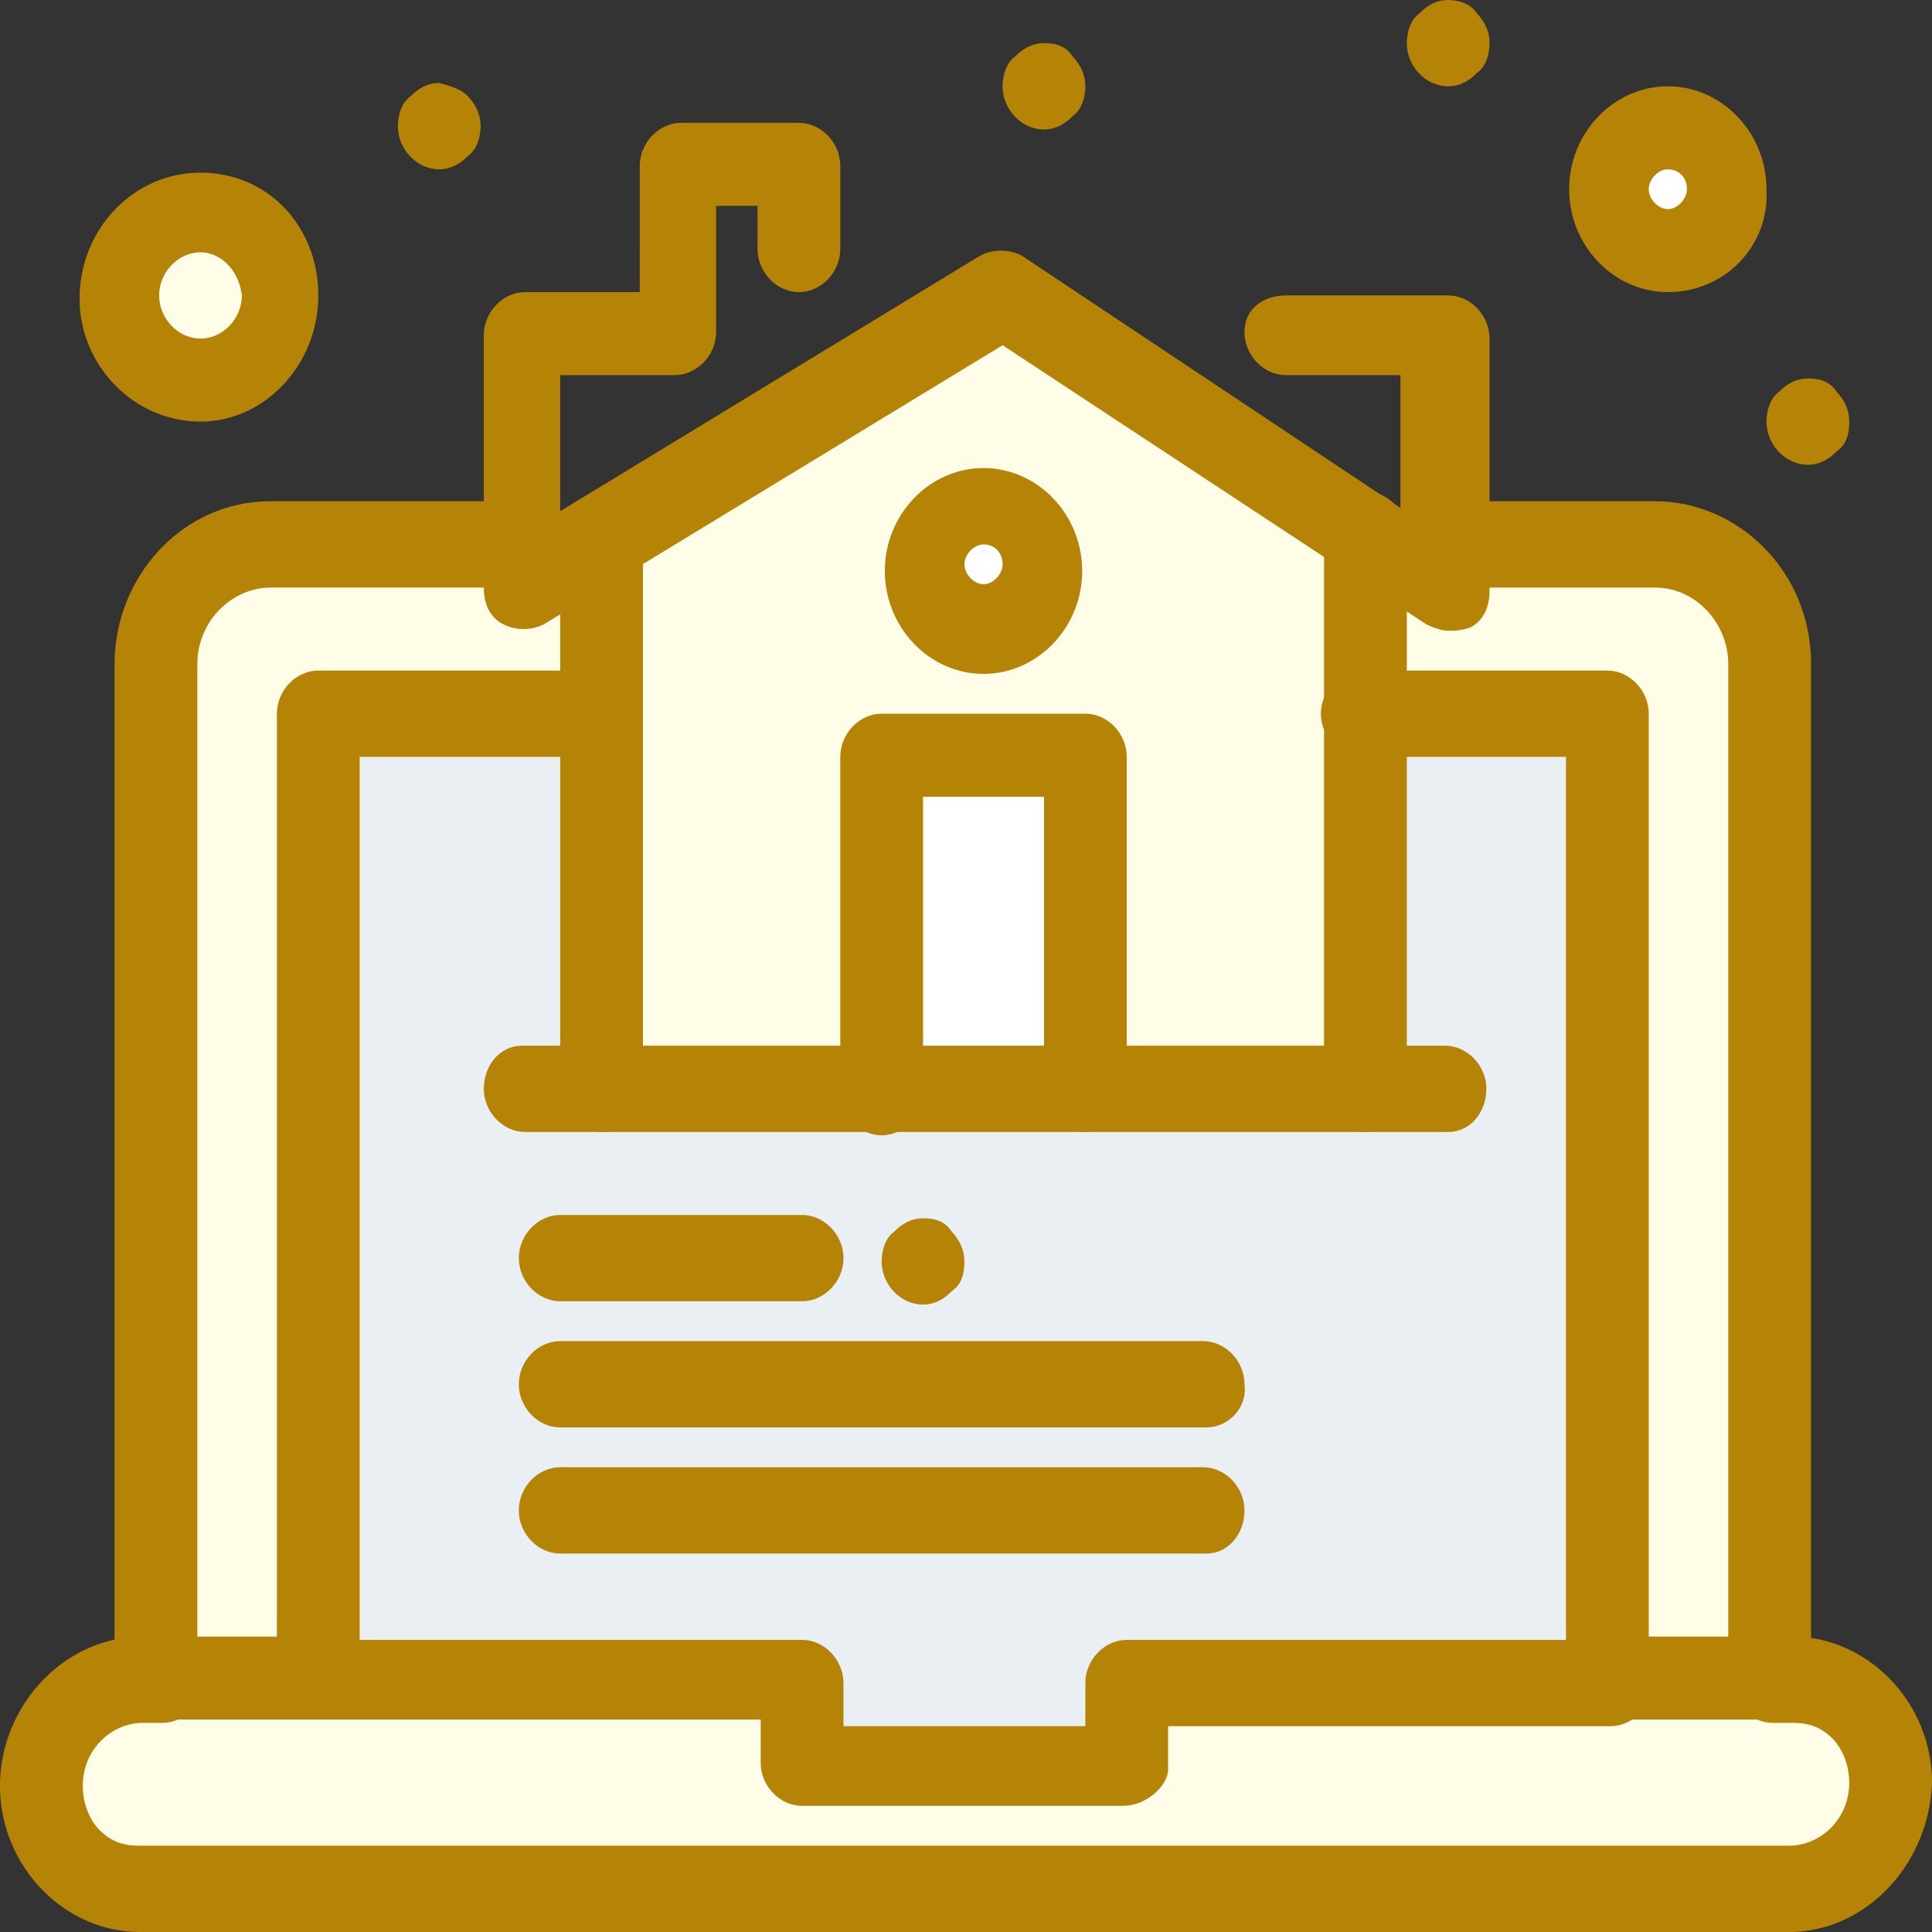
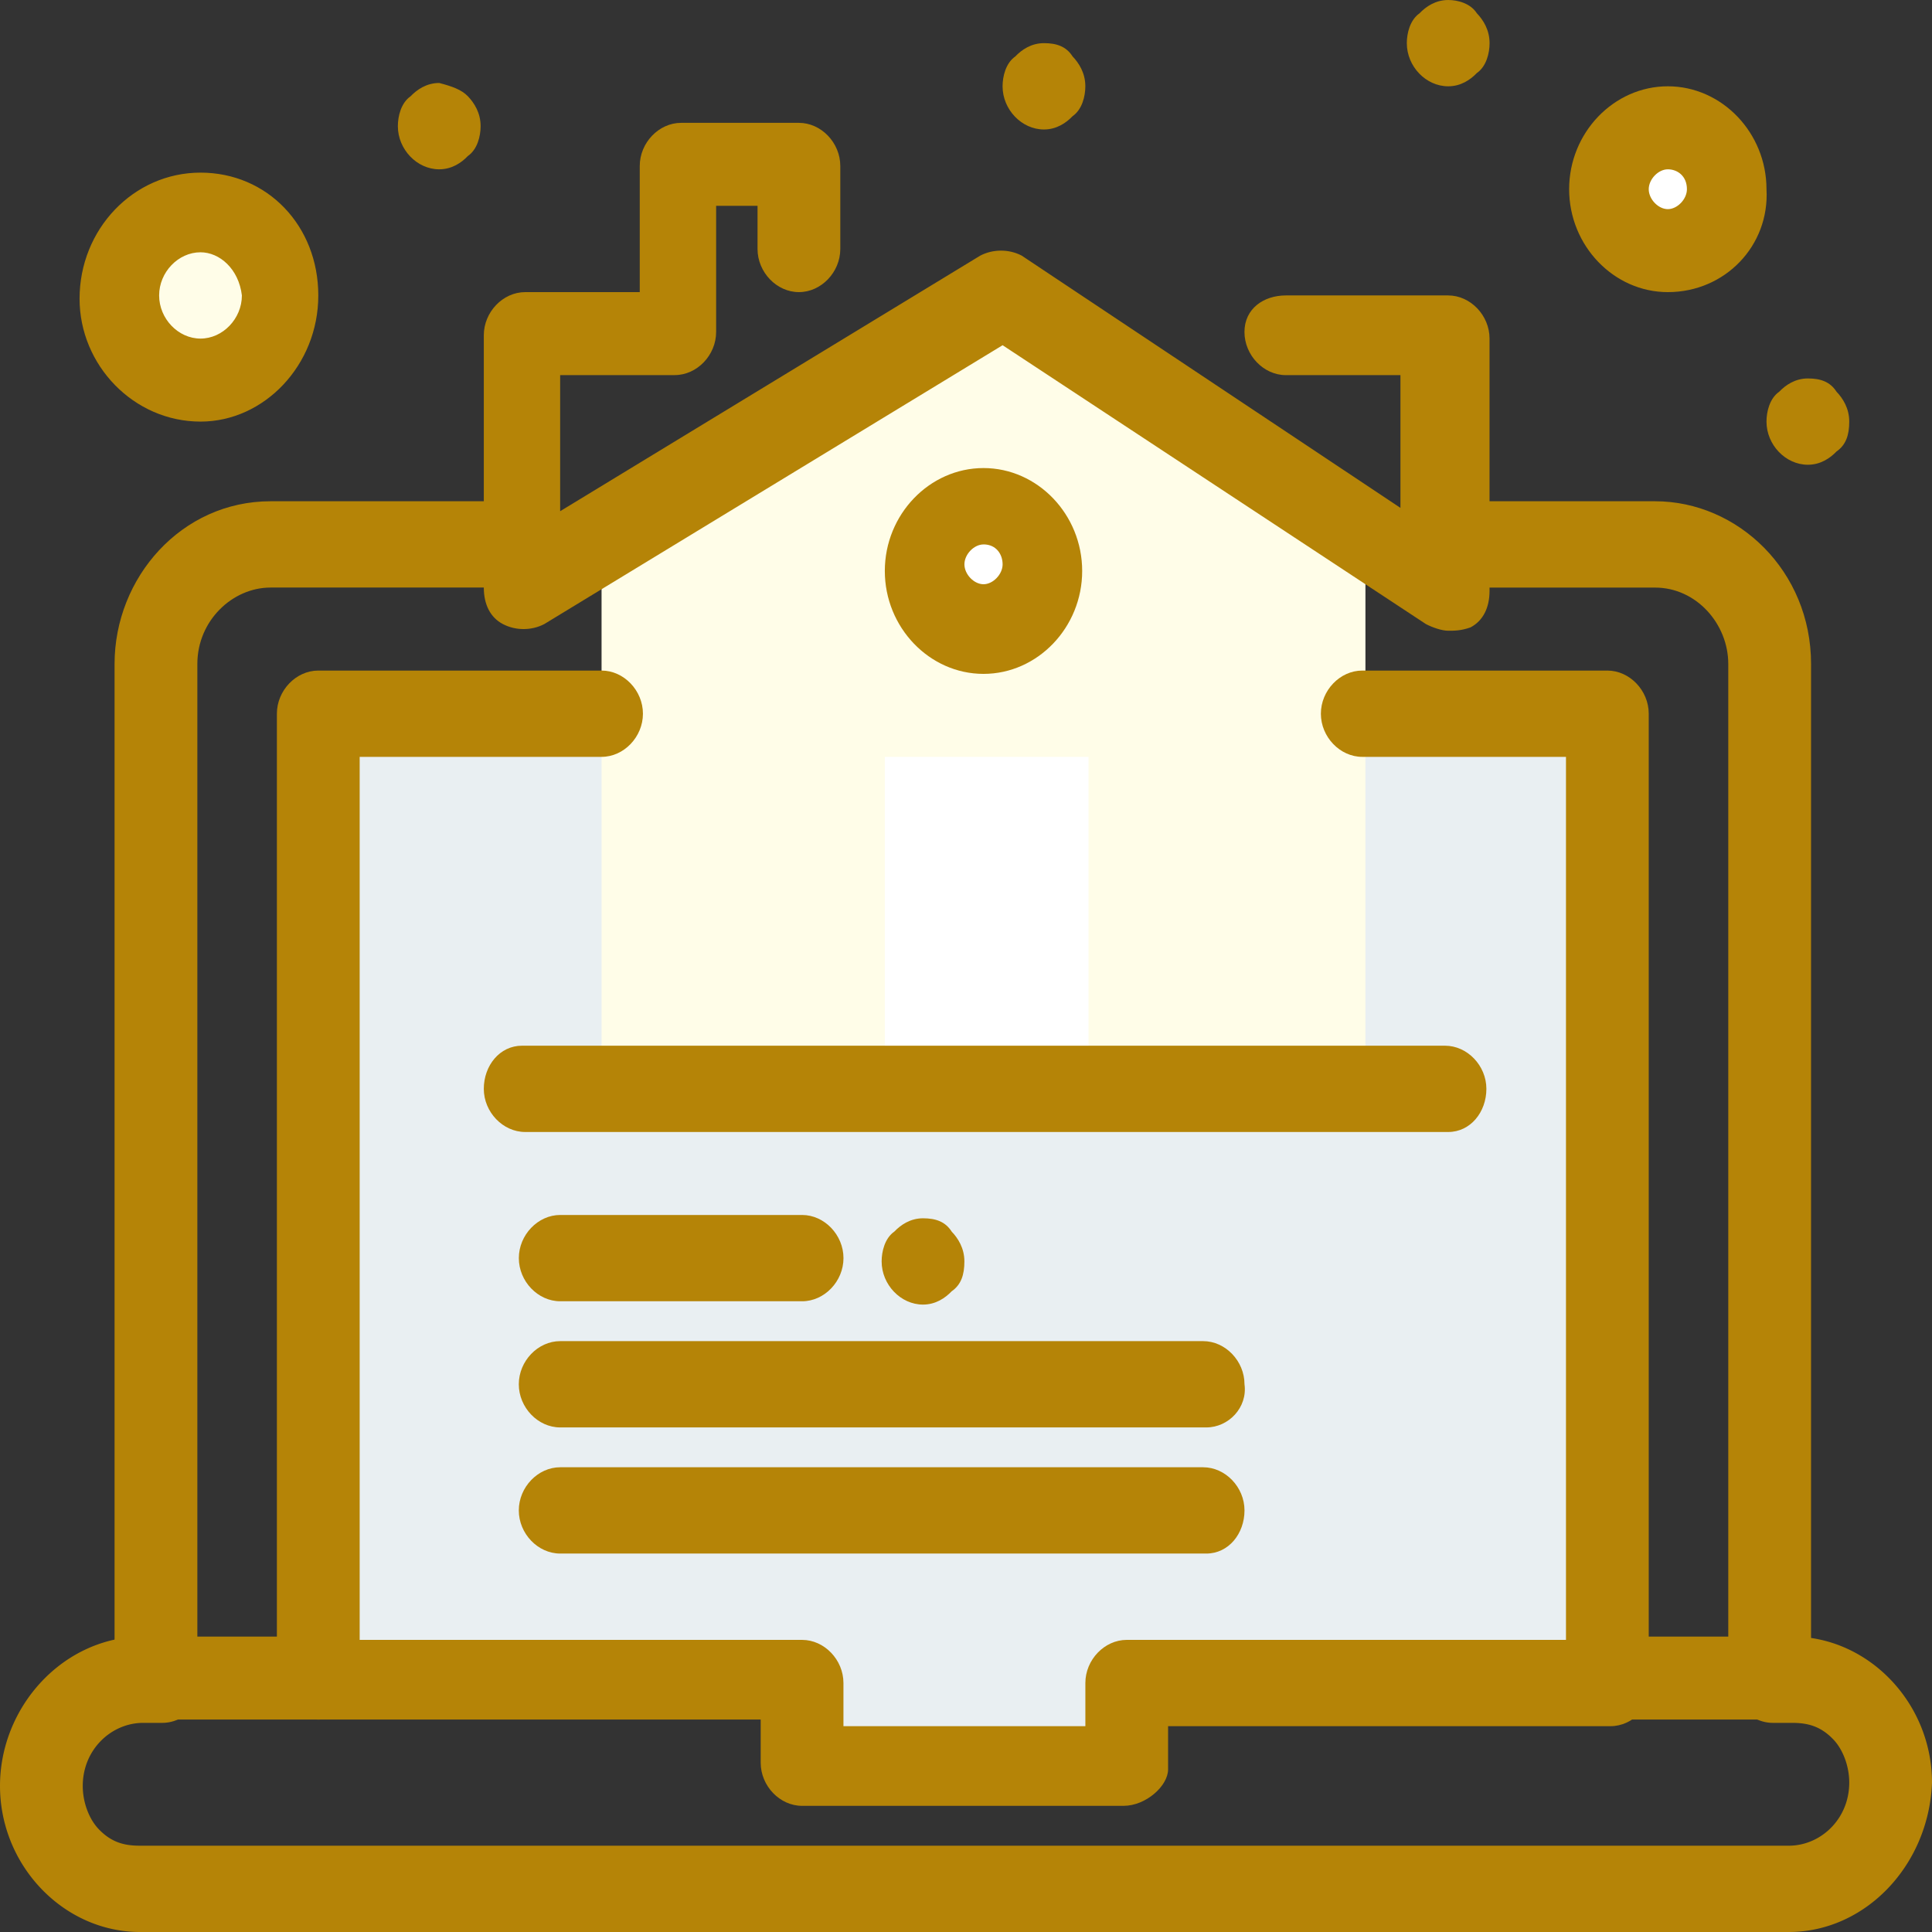
<svg xmlns="http://www.w3.org/2000/svg" fill="none" viewBox="0 0 60 60">
  <rect x="0" y="0" width="60" height="60" fill="#333333" stroke="none" />
  <path d="M9.885 22.165v30h15.024v2.68h9.984v-2.68h15.025v-30H9.885Z" fill="#E9EFF2" />
  <path d="m31.236 9.072-12.554 7.732v17.114h23.723v-17.32l-11.17-7.526ZM6.227 6.495c1.384 0 2.472 1.134 2.472 2.577 0 1.444-1.088 2.578-2.472 2.578s-2.47-1.135-2.47-2.578c0-1.443 1.086-2.577 2.47-2.577Z" fill="#FFFDE8" />
  <path d="M51.796 3.918c.988 0 1.878.824 1.878 1.958 0 1.031-.791 1.96-1.878 1.96-.989 0-1.878-.826-1.878-1.96s.79-1.958 1.878-1.958Zm-17.99 19.587h-6.327v10.412h6.327V23.505Zm-3.262-7.835c.988 0 1.878.825 1.878 1.959 0 1.03-.791 1.959-1.878 1.959-.989 0-1.878-.825-1.878-1.96 0-1.133.89-1.958 1.878-1.958Z" fill="#fff" />
-   <path d="M55.552 52.165c.89 0 1.581.31 2.175.928.593.618.89 1.34.89 2.268 0 1.753-1.385 3.196-3.065 3.196H4.349c-.89 0-1.581-.413-2.174-.928-.593-.619-.89-1.34-.89-2.268 0-1.753 1.384-3.196 3.064-3.196h20.659v2.577h9.984v-2.577h20.56Zm-.593-31.546v31.443h-5.041V22.165h-7.513v-5.567l2.471 1.65v-1.34H51.4c1.977 0 3.559 1.752 3.559 3.71Zm-36.277-3.815v5.361H9.885v29.897H4.843V20.619c0-1.96 1.582-3.609 3.46-3.609h7.908v1.34l2.471-1.546Z" fill="#FFFDE8" />
  <path d="M57.035 12.165c.197.206.395.516.395.928 0 .412-.099.722-.395.928-.198.206-.495.412-.89.412-.692 0-1.285-.618-1.285-1.34 0-.31.099-.722.395-.928.198-.206.495-.412.89-.412s.692.103.89.412ZM45.865.412c.198.207.395.516.395.928 0 .31-.099.722-.395.928-.198.206-.494.412-.89.412-.692 0-1.285-.618-1.285-1.34 0-.31.1-.721.396-.928.197-.206.494-.412.89-.412.296 0 .691.103.889.412ZM33.31 1.752c.198.207.396.516.396.928 0 .31-.1.722-.396.928-.197.206-.494.413-.89.413-.691 0-1.284-.619-1.284-1.34 0-.31.099-.722.395-.928.198-.207.494-.413.89-.413.395 0 .692.103.89.413Zm-3.756 36.495c.198.206.396.516.396.928 0 .413-.1.722-.396.928-.197.206-.494.412-.89.412-.691 0-1.284-.618-1.284-1.34 0-.31.098-.721.395-.928.198-.206.494-.412.89-.412.395 0 .692.103.89.412ZM14.531 2.99c.197.206.395.515.395.928 0 .309-.099.721-.396.927-.197.207-.494.413-.89.413-.691 0-1.284-.619-1.284-1.34 0-.31.099-.722.395-.928.198-.206.495-.413.89-.413.395.103.692.207.89.413Zm16.013 17.938c-1.68 0-3.065-1.443-3.065-3.196 0-1.753 1.384-3.196 3.065-3.196 1.68 0 3.064 1.443 3.064 3.196 0 1.753-1.384 3.196-3.064 3.196Zm0-4.02c-.297 0-.593.308-.593.618s.296.618.593.618c.296 0 .593-.309.593-.618 0-.31-.198-.619-.593-.619Zm4.349 39.174h-9.984c-.691 0-1.285-.618-1.285-1.34v-1.34H9.884c-.691 0-1.284-.619-1.284-1.34 0-.722.593-1.134 1.285-1.134h15.024c.692 0 1.285.618 1.285 1.34v1.34h7.513v-1.34c0-.722.593-1.34 1.285-1.34h15.025c.691 0 1.284.618 1.284 1.34 0 .722-.593 1.34-1.285 1.34h-13.74v1.34c0 .516-.691 1.134-1.383 1.134Z" fill="#B58407" />
  <path d="M55.552 60H4.349c-1.186 0-2.273-.515-3.064-1.34A4.62 4.62 0 0 1 0 55.464c0-2.474 1.977-4.64 4.448-4.64h.593c.692 0 1.285.62 1.285 1.341 0 .722-.593 1.34-1.285 1.34h-.593c-.988 0-1.878.825-1.878 1.959 0 .515.198 1.03.494 1.34.396.413.791.516 1.285.516h51.203c.988 0 1.878-.825 1.878-1.96 0-.515-.198-1.03-.494-1.34-.396-.412-.791-.515-1.285-.515h-.593c-.692 0-1.285-.618-1.285-1.34 0-.722.593-1.34 1.285-1.34h.593c1.186 0 2.273.515 3.064 1.34A4.62 4.62 0 0 1 60 55.361C59.901 57.938 57.924 60 55.552 60Z" fill="#B58407" />
  <path d="M54.959 53.402h-5.041c-.692 0-1.285-.619-1.285-1.34V23.505h-6.327c-.691 0-1.285-.618-1.285-1.34 0-.722.593-1.34 1.285-1.34h7.612c.692 0 1.285.618 1.285 1.34v28.66h2.47V20.618c0-1.237-.988-2.37-2.273-2.37h-6.524c-.691 0-1.285-.62-1.285-1.34 0-.723.593-1.341 1.285-1.341H51.4c2.57 0 4.844 2.165 4.844 5.052v31.443c0 .721-.593 1.34-1.285 1.34Zm-45.074 0H4.843c-.691 0-1.285-.619-1.285-1.34V20.619c0-2.68 2.076-5.052 4.844-5.052h7.908c.692 0 1.285.619 1.285 1.34 0 .722-.593 1.34-1.285 1.34H8.402c-1.186 0-2.273 1.031-2.273 2.372v30.206h2.47v-28.66c0-.722.594-1.34 1.286-1.34h8.797c.692 0 1.285.618 1.285 1.34 0 .722-.593 1.34-1.285 1.34H11.17v28.66c.098.618-.495 1.237-1.285 1.237Z" fill="#B58407" />
-   <path d="M42.405 35.155c-.692 0-1.285-.619-1.285-1.34V16.598c0-.722.593-1.34 1.285-1.34s1.285.618 1.285 1.34v17.32c0 .618-.593 1.237-1.285 1.237Zm-23.723 0c-.692 0-1.285-.619-1.285-1.34v-17.01c0-.723.593-1.341 1.285-1.341s1.285.618 1.285 1.34v17.113c0 .619-.593 1.238-1.285 1.238Zm15.025 0c-.692 0-1.285-.619-1.285-1.34v-9.073h-3.756v9.176c0 .721-.593 1.34-1.285 1.34s-1.285-.619-1.285-1.34V23.505c0-.721.593-1.34 1.285-1.34h6.326c.692 0 1.285.619 1.285 1.34v10.413c-.1.618-.692 1.237-1.285 1.237Z" fill="#B58407" />
  <path d="M44.975 35.155H16.31c-.692 0-1.285-.619-1.285-1.34 0-.722.494-1.34 1.186-1.34h28.665c.692 0 1.285.618 1.285 1.34 0 .721-.494 1.34-1.186 1.34Zm0-15.567c-.197 0-.494-.103-.692-.207l-13.146-8.66-14.234 8.66c-.396.207-.89.207-1.285 0-.396-.206-.593-.618-.593-1.134v-7.835c0-.721.593-1.34 1.285-1.34h3.558V5.155c0-.722.593-1.34 1.285-1.34h3.658c.692 0 1.285.618 1.285 1.34v2.577c0 .722-.593 1.34-1.285 1.34s-1.285-.618-1.285-1.34v-1.34H22.24v3.917c0 .722-.594 1.34-1.285 1.34h-3.559v4.227l13.048-7.938c.395-.206.89-.206 1.285 0l11.763 7.835V11.65h-3.559c-.692 0-1.285-.62-1.285-1.34 0-.722.593-1.135 1.285-1.135h5.041c.692 0 1.285.619 1.285 1.34v7.835c0 .516-.197.928-.593 1.135-.296.103-.494.103-.692.103ZM24.91 40.412h-7.512c-.692 0-1.285-.618-1.285-1.34 0-.721.593-1.34 1.285-1.34h7.512c.692 0 1.285.619 1.285 1.34 0 .722-.593 1.34-1.285 1.34Zm12.554 3.918H17.397c-.692 0-1.285-.619-1.285-1.34 0-.722.593-1.34 1.285-1.34h19.967c.692 0 1.285.618 1.285 1.34.099.721-.494 1.34-1.186 1.34Zm0 3.917H17.397c-.692 0-1.285-.618-1.285-1.34 0-.721.593-1.34 1.285-1.34h19.967c.692 0 1.285.618 1.285 1.34 0 .722-.494 1.34-1.186 1.34ZM6.227 13.093c-2.075 0-3.756-1.753-3.756-3.815 0-2.165 1.68-3.917 3.756-3.917 2.076 0 3.658 1.65 3.658 3.814 0 2.165-1.68 3.918-3.658 3.918Zm0-5.258c-.692 0-1.285.619-1.285 1.34 0 .722.593 1.34 1.285 1.34s1.285-.618 1.285-1.34c-.098-.825-.692-1.34-1.285-1.34Zm45.569 1.237c-1.68 0-3.065-1.443-3.065-3.196 0-1.752 1.384-3.196 3.065-3.196 1.68 0 3.064 1.444 3.064 3.196.099 1.753-1.285 3.196-3.064 3.196Zm0-3.814c-.297 0-.593.309-.593.618 0 .31.296.619.593.619.296 0 .593-.31.593-.619 0-.412-.297-.618-.593-.618Z" fill="#B58407" />
</svg>